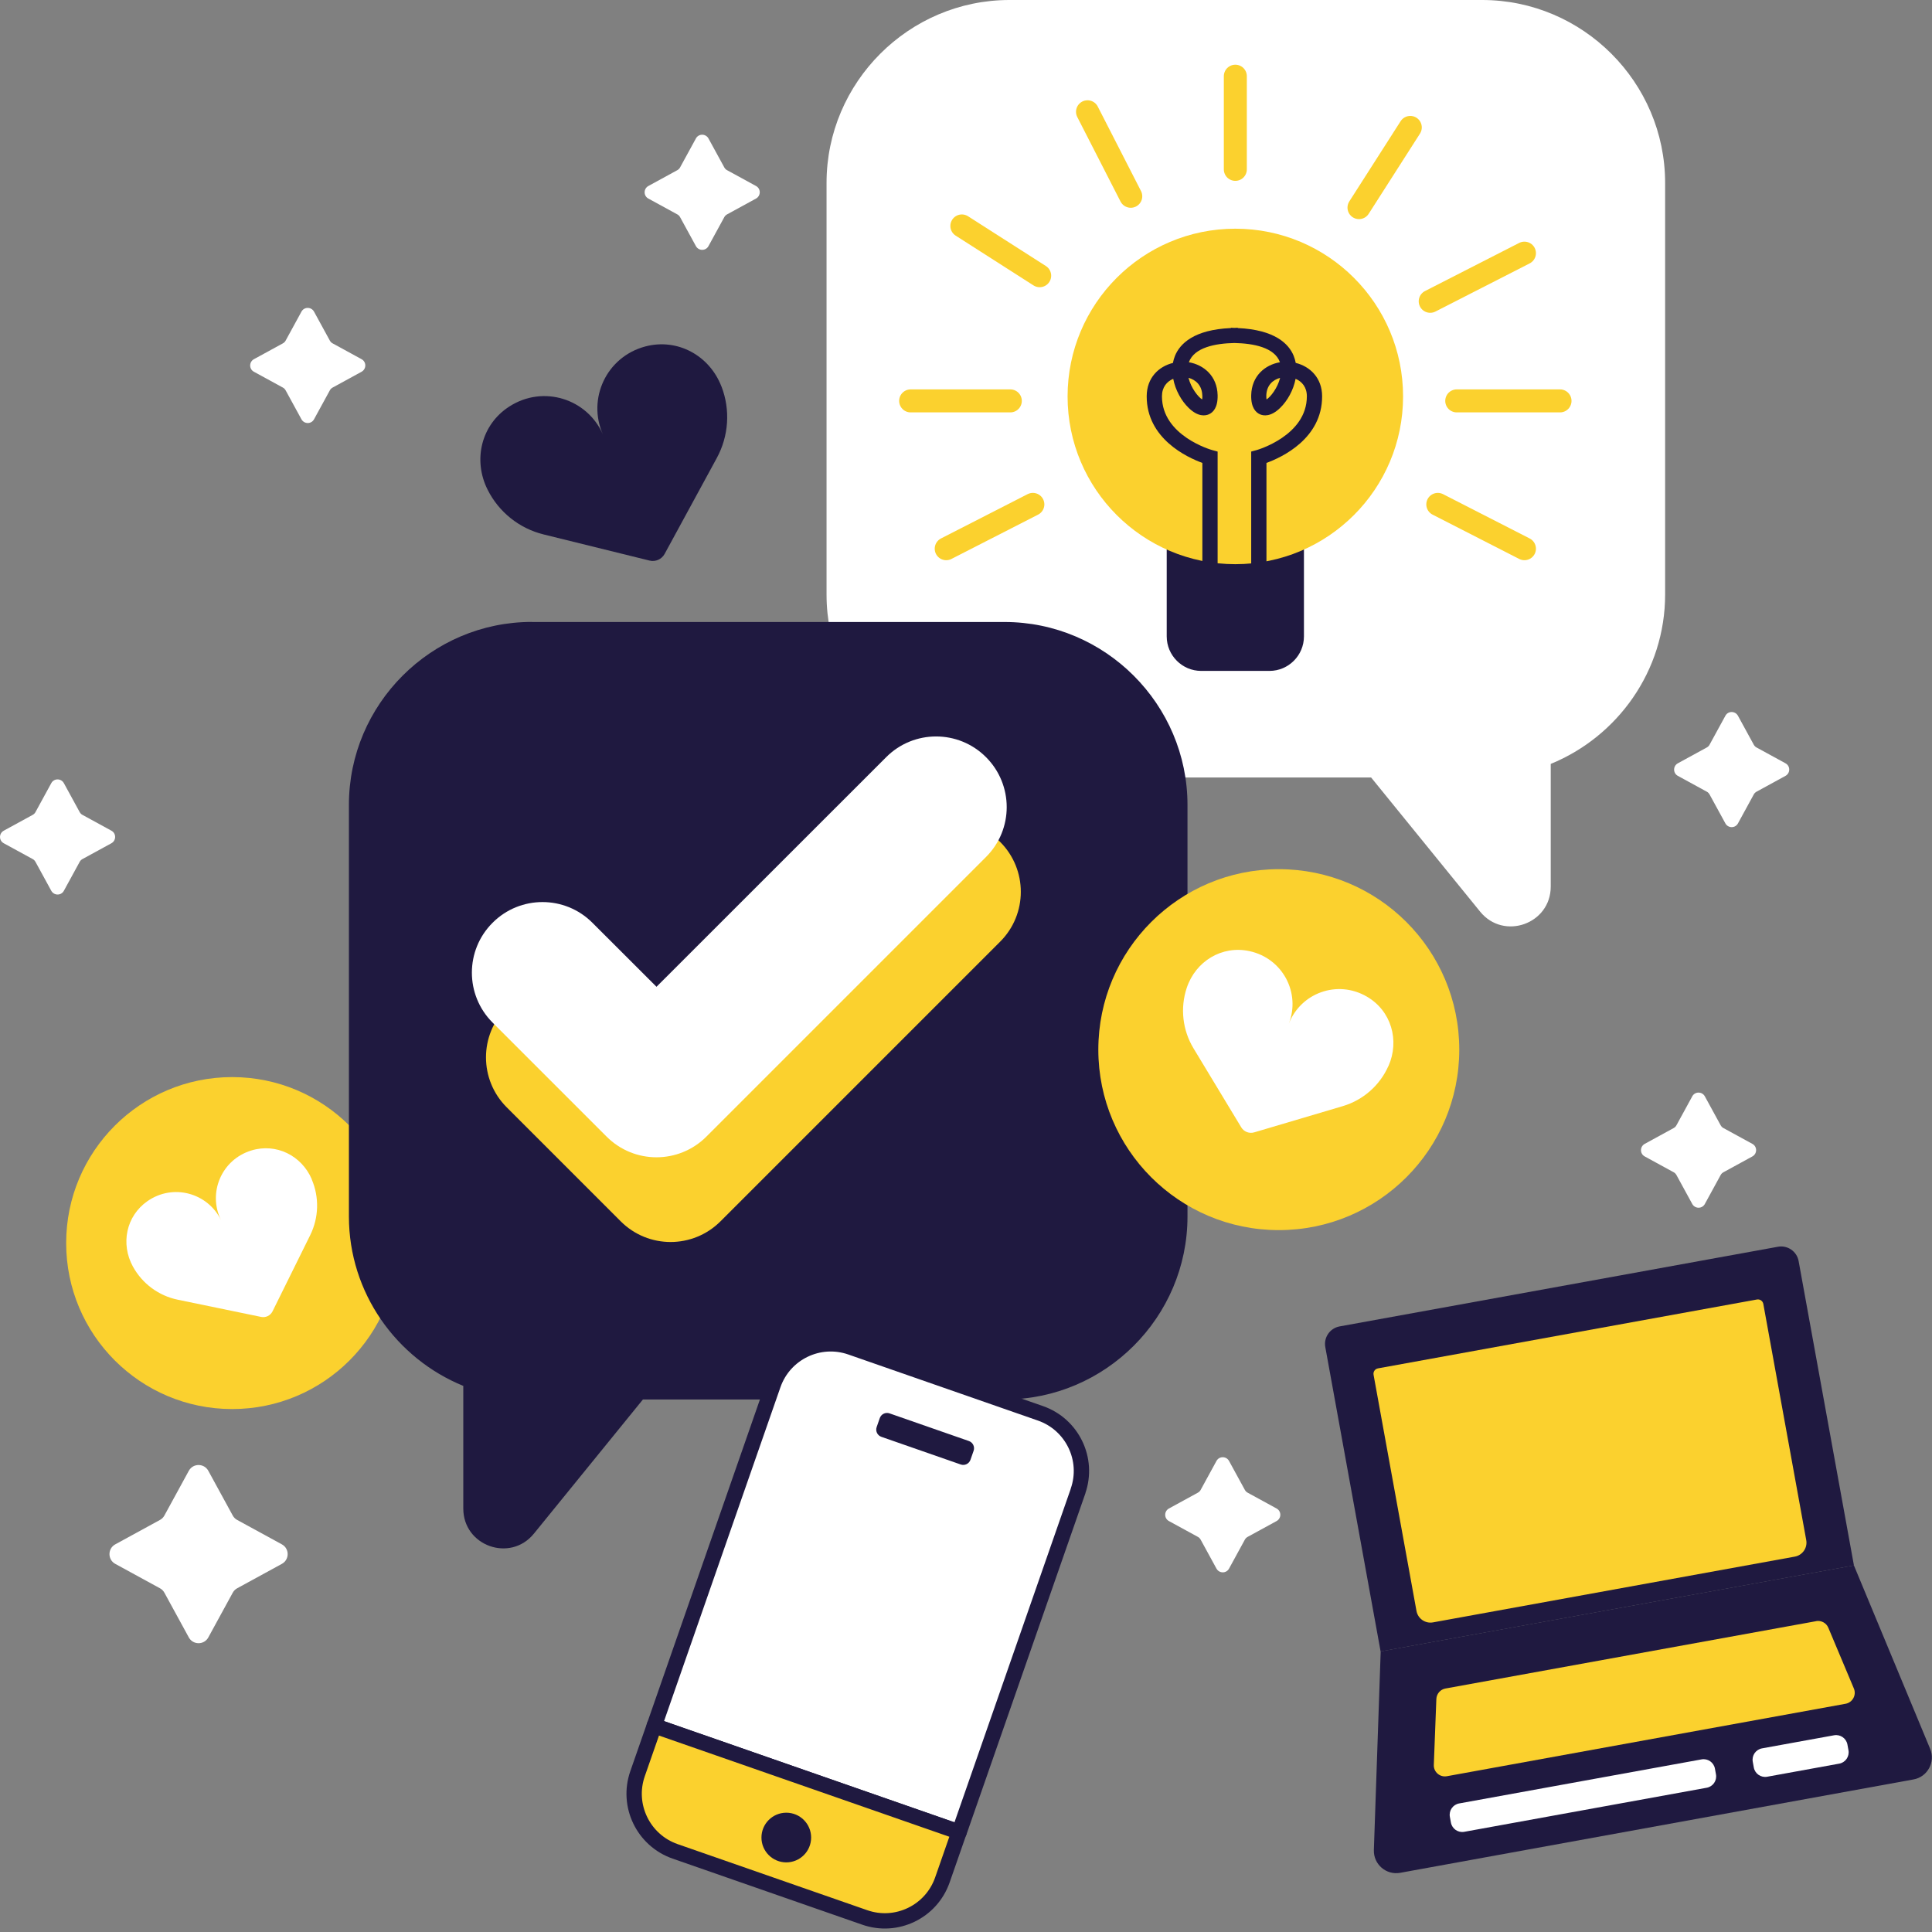
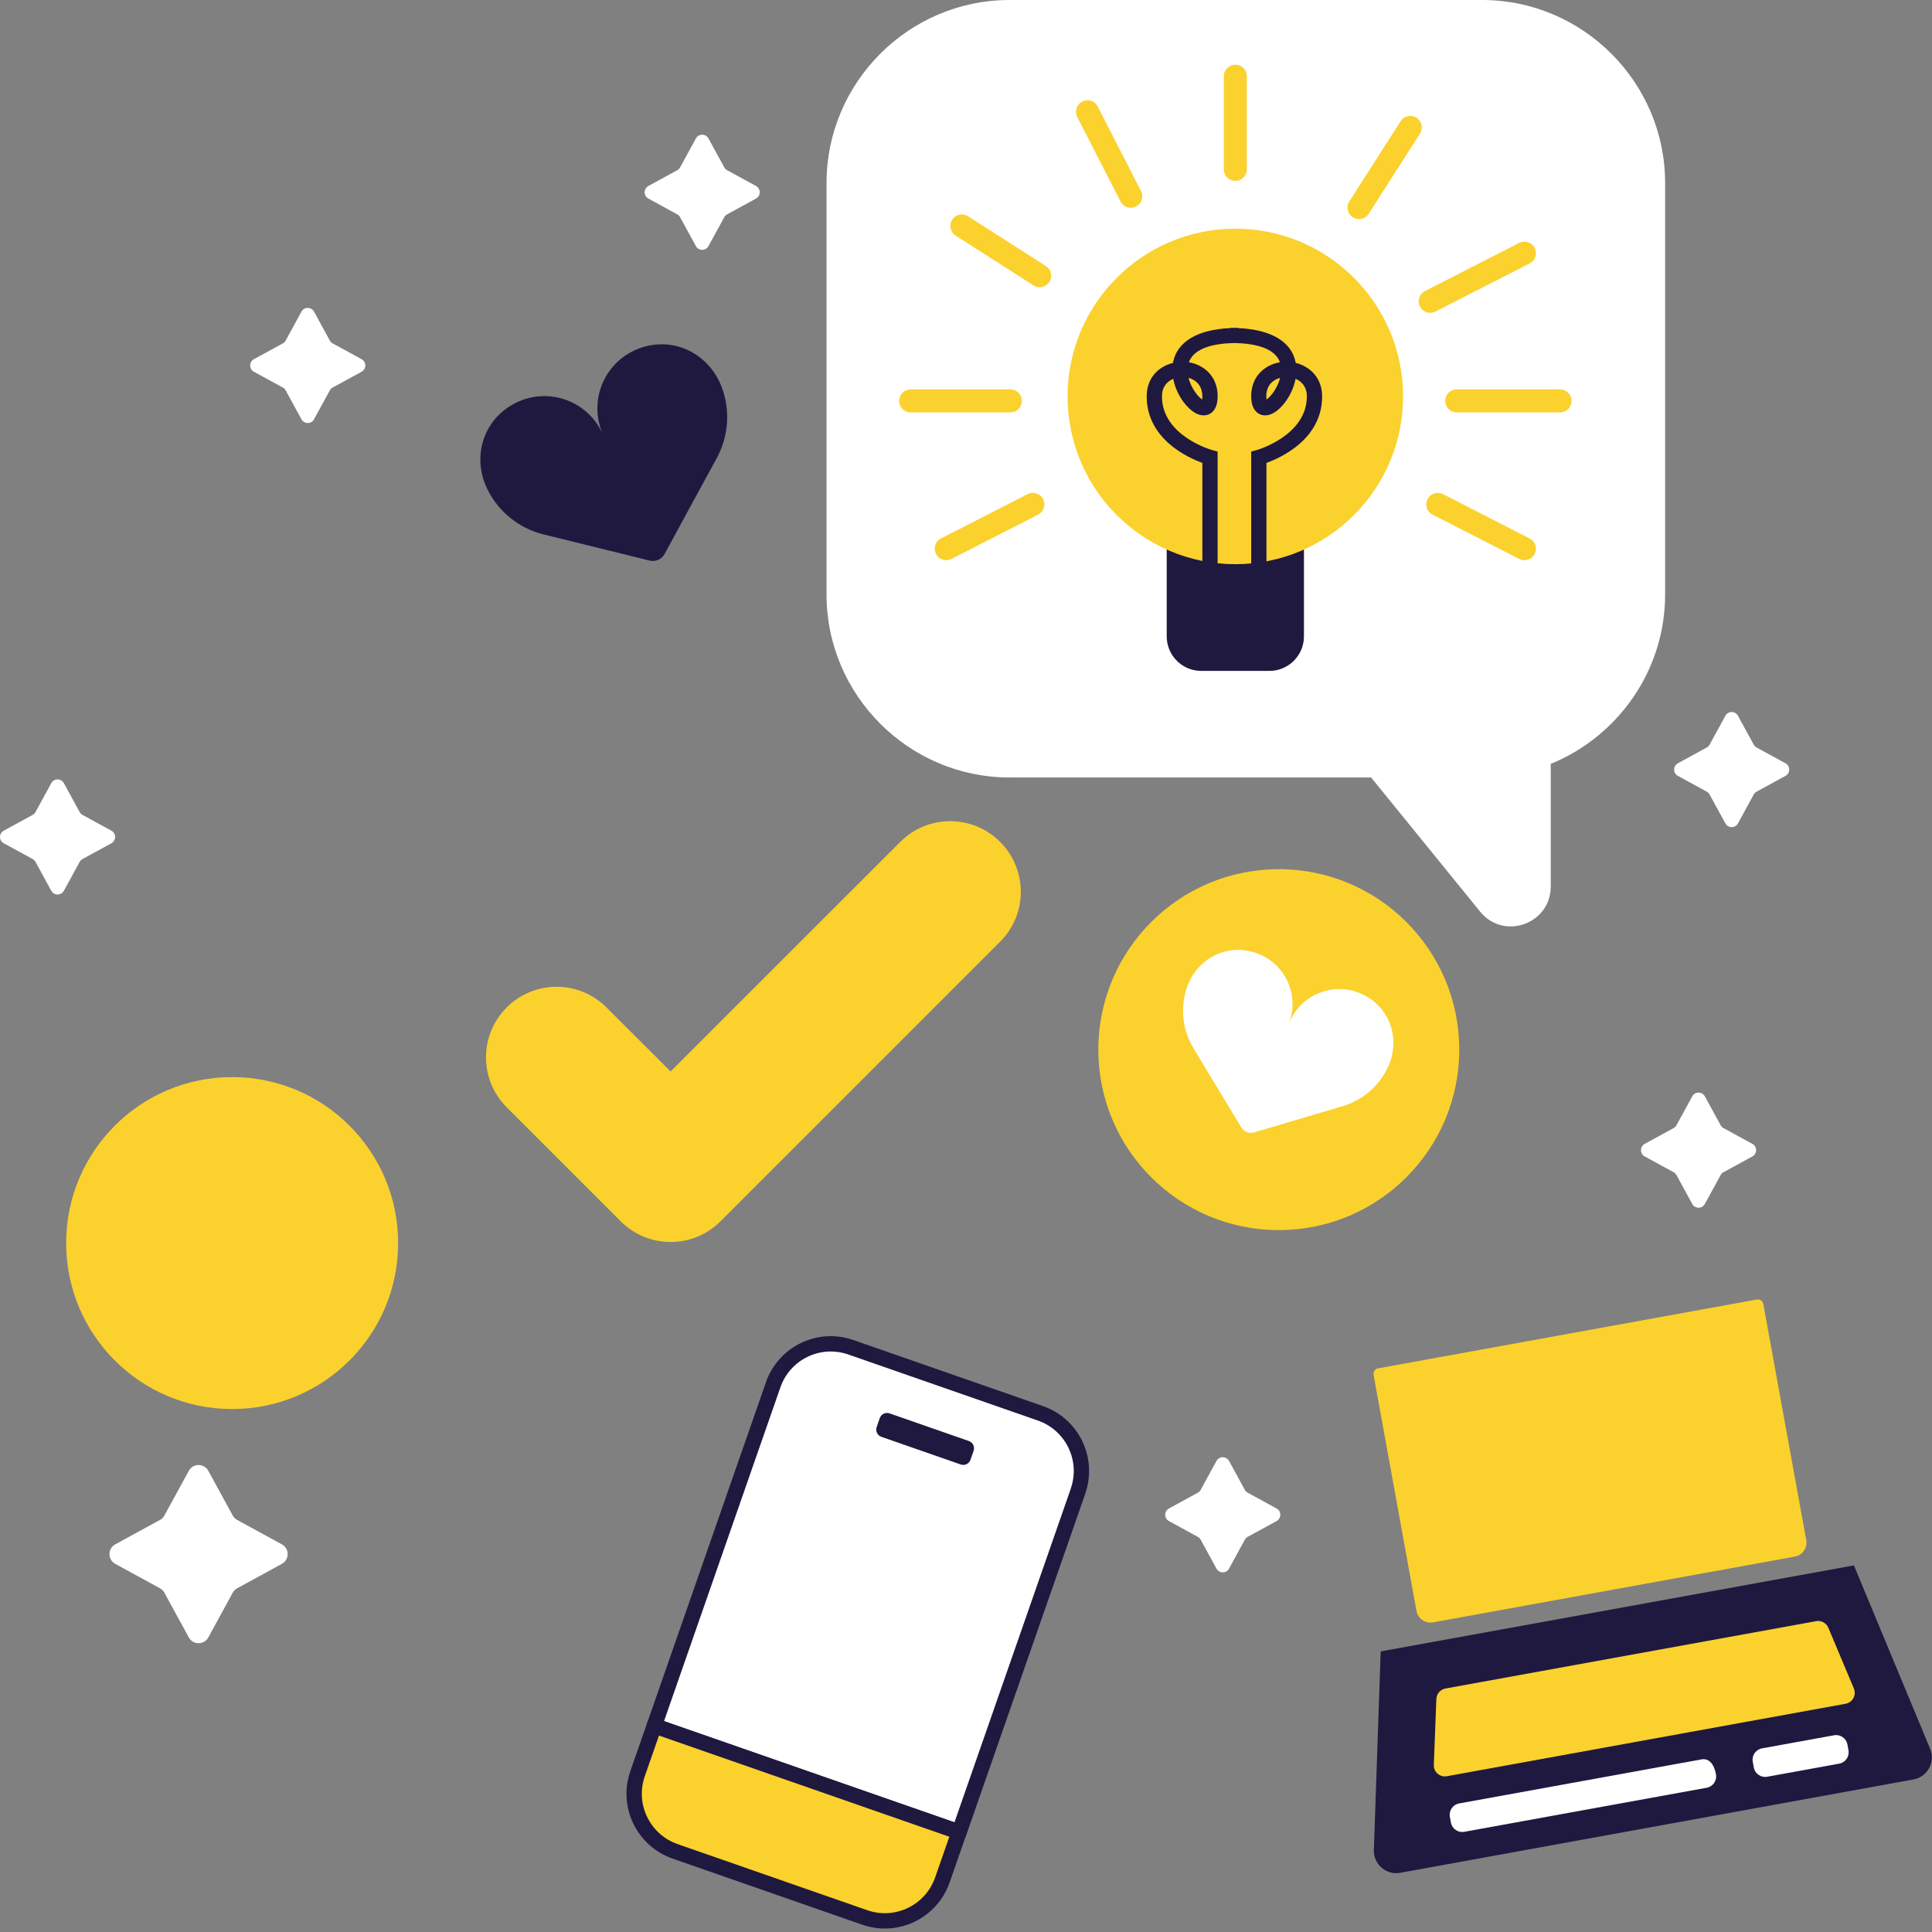
<svg xmlns="http://www.w3.org/2000/svg" width="252" height="252" viewBox="0 0 252 252" fill="none">
  <rect x="0" y="0" width="252" height="252" fill="#808080" stroke="none" />
  <g clip-path="url(#clip0_175_966)">
    <g clip-path="url(#clip1_175_966)">
      <path d="M30.28 183.79C42.237 183.79 51.93 174.097 51.93 162.14C51.93 150.183 42.237 140.49 30.28 140.49C18.323 140.49 8.63 150.183 8.63 162.14C8.63 174.097 18.323 183.79 30.28 183.79Z" fill="#FBD12E" />
-       <path d="M40.66 153.83C41.66 156.16 41.59 158.82 40.46 161.11L35.55 171.04C35.27 171.6 34.66 171.9 34.05 171.77L23.2 169.53C20.7 169.02 18.56 167.43 17.34 165.21C15.71 162.25 16.45 158.62 19.22 156.68C22.58 154.33 27.09 155.6 28.82 159.13C27.09 155.6 28.87 151.26 32.79 150.06C36.02 149.07 39.34 150.72 40.67 153.82L40.66 153.83Z" fill="white" />
      <path d="M30.93 198.25L36.77 201.44C37.77 201.99 37.77 203.43 36.77 203.98L30.93 207.17C30.69 207.3 30.49 207.5 30.36 207.74L27.17 213.58C26.62 214.58 25.18 214.58 24.63 213.58L21.44 207.74C21.31 207.5 21.11 207.3 20.87 207.17L15.03 203.98C14.03 203.43 14.03 201.99 15.03 201.44L20.87 198.25C21.11 198.12 21.31 197.92 21.44 197.68L24.63 191.84C25.18 190.84 26.62 190.84 27.17 191.84L30.36 197.68C30.49 197.92 30.69 198.12 30.93 198.25Z" fill="white" />
      <path d="M162.74 194.7L166.51 196.76C167.16 197.11 167.16 198.04 166.51 198.4L162.74 200.46C162.58 200.55 162.45 200.67 162.37 200.83L160.31 204.6C159.96 205.25 159.03 205.25 158.67 204.6L156.61 200.83C156.52 200.67 156.4 200.54 156.24 200.46L152.47 198.4C151.82 198.05 151.82 197.12 152.47 196.76L156.24 194.7C156.4 194.61 156.53 194.49 156.61 194.33L158.67 190.56C159.02 189.91 159.95 189.91 160.31 190.56L162.37 194.33C162.46 194.49 162.58 194.62 162.74 194.7Z" fill="white" />
      <path d="M94.84 22.2L98.61 24.26C99.26 24.61 99.26 25.54 98.61 25.9L94.84 27.96C94.68 28.05 94.55 28.17 94.47 28.33L92.41 32.1C92.06 32.75 91.13 32.75 90.77 32.1L88.71 28.33C88.62 28.17 88.5 28.04 88.34 27.96L84.57 25.9C83.92 25.55 83.92 24.62 84.57 24.26L88.34 22.2C88.5 22.11 88.63 21.99 88.71 21.83L90.77 18.06C91.12 17.41 92.05 17.41 92.41 18.06L94.47 21.83C94.56 21.99 94.68 22.12 94.84 22.2Z" fill="white" />
      <path d="M224.8 147.14L228.57 149.2C229.22 149.55 229.22 150.48 228.57 150.84L224.8 152.9C224.64 152.99 224.51 153.11 224.43 153.27L222.37 157.04C222.02 157.69 221.09 157.69 220.73 157.04L218.67 153.27C218.58 153.11 218.46 152.98 218.3 152.9L214.53 150.84C213.88 150.49 213.88 149.56 214.53 149.2L218.3 147.14C218.46 147.05 218.59 146.93 218.67 146.77L220.73 143C221.08 142.35 222.01 142.35 222.37 143L224.43 146.77C224.52 146.93 224.64 147.06 224.8 147.14Z" fill="white" />
      <path d="M10.76 106.29L14.53 108.35C15.18 108.7 15.18 109.63 14.53 109.99L10.76 112.05C10.6 112.14 10.47 112.26 10.39 112.42L8.33 116.19C7.98 116.84 7.05 116.84 6.69 116.19L4.63 112.42C4.54 112.26 4.42 112.13 4.26 112.05L0.49 109.99C-0.16 109.64 -0.16 108.71 0.49 108.35L4.26 106.29C4.42 106.2 4.55 106.08 4.63 105.92L6.69 102.15C7.04 101.5 7.97 101.5 8.33 102.15L10.39 105.92C10.48 106.08 10.6 106.21 10.76 106.29Z" fill="white" />
      <path d="M229.12 97.5L232.89 99.56C233.54 99.91 233.54 100.84 232.89 101.2L229.12 103.26C228.96 103.35 228.83 103.47 228.75 103.63L226.69 107.4C226.34 108.05 225.41 108.05 225.05 107.4L222.99 103.63C222.9 103.47 222.78 103.34 222.62 103.26L218.85 101.2C218.2 100.85 218.2 99.92 218.85 99.56L222.62 97.5C222.78 97.41 222.91 97.29 222.99 97.13L225.05 93.36C225.4 92.71 226.33 92.71 226.69 93.36L228.75 97.13C228.84 97.29 228.96 97.42 229.12 97.5Z" fill="white" />
      <path d="M43.39 44.79L47.16 46.85C47.81 47.2 47.81 48.13 47.16 48.49L43.39 50.55C43.23 50.64 43.1 50.76 43.02 50.92L40.96 54.69C40.61 55.34 39.68 55.34 39.32 54.69L37.26 50.92C37.17 50.76 37.05 50.63 36.89 50.55L33.12 48.49C32.47 48.14 32.47 47.21 33.12 46.85L36.89 44.79C37.05 44.7 37.18 44.58 37.26 44.42L39.32 40.65C39.67 40 40.6 40 40.96 40.65L43.02 44.42C43.11 44.58 43.23 44.71 43.39 44.79Z" fill="white" />
      <path d="M193.32 0H131.67C118.54 0 107.81 10.74 107.81 23.86V77.55C107.81 90.68 118.55 101.41 131.67 101.41H178.84L193.06 118.91C196.14 122.7 202.27 120.52 202.27 115.64V99.64C210.99 96.08 217.19 87.51 217.19 77.54V23.86C217.19 10.73 206.45 0 193.33 0H193.32Z" fill="white" />
      <path d="M152.18 67.62H170.08V83.01C170.08 85.49 168.06 87.51 165.58 87.51H156.68C154.2 87.51 152.18 85.49 152.18 83.01V67.62Z" fill="#1F1940" />
      <path d="M161.13 9.94V22.09" stroke="#FBD12E" stroke-width="3" stroke-linecap="round" stroke-linejoin="round" />
      <path d="M131.78 52.29H118.78" stroke="#FBD12E" stroke-width="3" stroke-linecap="round" stroke-linejoin="round" />
      <path d="M203.48 52.29H190.01" stroke="#FBD12E" stroke-width="3" stroke-linecap="round" stroke-linejoin="round" />
      <path d="M183.95 16.62L177.26 27.08" stroke="#FBD12E" stroke-width="3" stroke-linecap="round" stroke-linejoin="round" />
      <path d="M135.61 35.961L125.46 29.471" stroke="#FBD12E" stroke-width="3" stroke-linecap="round" stroke-linejoin="round" />
      <path d="M134.72 65.79L123.42 71.57" stroke="#FBD12E" stroke-width="3" stroke-linecap="round" stroke-linejoin="round" />
      <path d="M187.54 65.79L198.84 71.57" stroke="#FBD12E" stroke-width="3" stroke-linecap="round" stroke-linejoin="round" />
      <path d="M198.84 33.02L186.55 39.3" stroke="#FBD12E" stroke-width="3" stroke-linecap="round" stroke-linejoin="round" />
      <path d="M147.49 25.6L141.85 14.58" stroke="#FBD12E" stroke-width="3" stroke-linecap="round" stroke-linejoin="round" />
      <path d="M161.13 73.59C173.214 73.59 183.01 63.794 183.01 51.71C183.01 39.626 173.214 29.83 161.13 29.83C149.046 29.83 139.25 39.626 139.25 51.71C139.25 63.794 149.046 73.59 161.13 73.59Z" fill="#FBD12E" />
      <path d="M169.01 47.34C168.95 47.03 168.86 46.71 168.74 46.41C168.1 44.84 166.28 43.01 161.45 42.79V42.75C161.29 42.75 161.15 42.77 161 42.77C160.84 42.77 160.71 42.75 160.55 42.75V42.79C155.72 43 153.9 44.84 153.26 46.41C153.14 46.71 153.05 47.02 152.99 47.34C151.15 47.79 149.57 49.27 149.57 51.69C149.56 57.22 154.85 59.66 156.83 60.38V73.58H158.82V58.9L158.09 58.7C158.02 58.68 151.55 56.85 151.56 51.69C151.56 50.5 152.2 49.76 153.03 49.41C153.31 50.89 154.1 52.29 155.04 53.2C156.27 54.4 157.21 54.24 157.68 54.04C158.22 53.8 158.86 53.18 158.82 51.54C158.76 49.03 157 47.58 155.07 47.25C155.77 45.31 158.53 44.79 161.01 44.74C163.49 44.79 166.25 45.31 166.95 47.25C165.01 47.58 163.26 49.03 163.2 51.54C163.16 53.17 163.8 53.8 164.34 54.04C164.8 54.24 165.75 54.4 166.98 53.2C167.92 52.29 168.71 50.89 168.99 49.41C169.82 49.76 170.46 50.5 170.46 51.69C170.46 56.83 163.99 58.68 163.93 58.7L163.2 58.9V73.58H165.19V60.38C167.18 59.66 172.46 57.22 172.45 51.69C172.45 49.28 170.86 47.8 169.03 47.34H169.01ZM156.83 51.6C156.83 51.83 156.83 51.99 156.8 52.1C156.27 51.77 155.36 50.62 155.02 49.28C155.98 49.54 156.79 50.28 156.82 51.59L156.83 51.6ZM165.2 52.1C165.18 51.99 165.17 51.82 165.17 51.6C165.2 50.28 166.01 49.54 166.97 49.29C166.63 50.63 165.73 51.77 165.19 52.11L165.2 52.1Z" fill="#1F1940" />
-       <path d="M69.38 81.13H131.03C144.16 81.13 154.89 91.87 154.89 104.99V158.68C154.89 171.81 144.15 182.54 131.03 182.54H83.86L69.64 200.04C66.56 203.83 60.43 201.65 60.43 196.77V180.77C51.71 177.21 45.51 168.64 45.51 158.67V104.98C45.51 91.85 56.25 81.12 69.37 81.12L69.38 81.13Z" fill="#1F1940" />
      <path d="M87.47 162C85.11 162 82.76 161.1 80.96 159.3L66.09 144.43C62.49 140.83 62.49 135 66.09 131.41C69.68 127.81 75.52 127.81 79.11 131.41L87.47 139.76L117.43 109.81C121.02 106.21 126.86 106.21 130.45 109.81C134.05 113.41 134.05 119.24 130.45 122.83L93.98 159.3C92.18 161.1 89.82 162 87.47 162Z" fill="#FBD12E" />
-       <path d="M85.63 150.951C83.27 150.951 80.92 150.051 79.12 148.251L64.25 133.381C60.65 129.781 60.65 123.951 64.25 120.361C67.84 116.761 73.68 116.761 77.27 120.361L85.63 128.711L115.59 98.76C119.18 95.16 125.02 95.16 128.61 98.76C132.21 102.361 132.21 108.191 128.61 111.781L92.14 148.251C90.34 150.051 87.98 150.951 85.63 150.951Z" fill="white" />
      <path d="M166.8 160.45C179.801 160.45 190.34 149.911 190.34 136.91C190.34 123.909 179.801 113.37 166.8 113.37C153.799 113.37 143.26 123.909 143.26 136.91C143.26 149.911 153.799 160.45 166.8 160.45Z" fill="#FBD12E" />
      <path d="M181.09 139.06C179.97 141.58 177.8 143.49 175.14 144.28L163.59 147.7C162.94 147.89 162.25 147.62 161.9 147.04L155.67 136.73C154.24 134.36 153.92 131.48 154.79 128.86C155.95 125.37 159.39 123.28 162.98 124.06C167.34 125.01 169.66 129.54 168.11 133.52C169.66 129.53 174.42 127.75 178.28 129.99C181.46 131.83 182.59 135.7 181.1 139.06H181.09Z" fill="white" />
      <path d="M94.11 50.42C95.28 53.46 95.06 56.87 93.49 59.75L86.69 72.25C86.31 72.95 85.5 73.31 84.73 73.12L70.91 69.71C67.73 68.93 65.06 66.79 63.6 63.87C61.65 59.99 62.78 55.36 66.44 53.02C70.87 50.17 76.59 52.02 78.63 56.64C76.59 52.02 79.08 46.55 84.17 45.19C88.36 44.08 92.54 46.36 94.1 50.41L94.11 50.42Z" fill="#1F1940" />
      <path d="M140.61 194.48C142.06 190.33 139.86 185.8 135.72 184.35L110.98 175.73C106.83 174.28 102.3 176.47 100.85 180.62L85.34 225.11L125.11 238.97L140.62 194.48H140.61Z" fill="white" stroke="#1F1940" stroke-width="2" stroke-linejoin="round" />
      <path d="M85.34 225.1L83.16 231.35C81.71 235.5 83.91 240.03 88.05 241.48L112.79 250.1C116.94 251.55 121.47 249.36 122.92 245.21L125.1 238.96L85.33 225.1H85.34Z" fill="#FBD12E" stroke="#1F1940" stroke-width="2" stroke-linejoin="round" />
      <path d="M126.378 187.961L116.028 184.353C115.507 184.171 114.937 184.446 114.755 184.968L114.347 186.139C114.165 186.66 114.44 187.23 114.962 187.412L125.311 191.02C125.833 191.202 126.403 190.926 126.584 190.405L126.993 189.234C127.174 188.713 126.899 188.142 126.378 187.961Z" fill="#1F1940" />
-       <path d="M102.56 242.919C104.349 242.919 105.8 241.469 105.8 239.679C105.8 237.89 104.349 236.439 102.56 236.439C100.77 236.439 99.32 237.89 99.32 239.679C99.32 241.469 100.77 242.919 102.56 242.919Z" fill="#1F1940" />
-       <path d="M174.742 173.008L231.906 162.62C233.165 162.391 234.374 163.228 234.603 164.488L241.818 204.187L180.079 215.407L172.865 175.707C172.636 174.448 173.473 173.239 174.732 173.01L174.742 173.008Z" fill="#1F1940" />
      <path d="M179.741 178.483L229.161 169.501C229.555 169.43 229.927 169.687 229.998 170.081L235.597 200.886C235.779 201.89 235.111 202.855 234.107 203.037L186.91 211.615C185.907 211.797 184.942 211.129 184.759 210.125L179.161 179.32C179.089 178.926 179.347 178.554 179.741 178.483Z" fill="#FBD12E" />
      <path d="M241.83 204.18L210.96 209.79L180.09 215.4L179.2 241.31C179.14 243.17 180.81 244.61 182.63 244.28L216.11 238.19L249.59 232.1C251.42 231.77 252.47 229.83 251.76 228.11L241.81 204.17L241.83 204.18Z" fill="#1F1940" />
      <path d="M236.87 211.46L188.54 220.24C187.87 220.36 187.38 220.93 187.35 221.61L187.02 230.2C186.98 231.13 187.82 231.85 188.73 231.68L240.73 222.23C241.64 222.06 242.17 221.09 241.81 220.24L238.48 212.32C238.22 211.69 237.55 211.33 236.88 211.45L236.87 211.46Z" fill="#FBD12E" />
-       <path d="M221.943 229.485L190.321 235.232C189.506 235.38 188.965 236.161 189.113 236.976L189.249 237.724C189.397 238.539 190.178 239.079 190.993 238.931L222.615 233.184C223.43 233.036 223.971 232.256 223.823 231.44L223.687 230.693C223.539 229.878 222.758 229.337 221.943 229.485Z" fill="white" />
+       <path d="M221.943 229.485L190.321 235.232C189.506 235.38 188.965 236.161 189.113 236.976L189.249 237.724C189.397 238.539 190.178 239.079 190.993 238.931L222.615 233.184C223.43 233.036 223.971 232.256 223.823 231.44C223.539 229.878 222.758 229.337 221.943 229.485Z" fill="white" />
      <path d="M239.225 226.341L229.829 228.048C229.014 228.196 228.473 228.977 228.621 229.792L228.757 230.54C228.905 231.355 229.686 231.896 230.501 231.748L239.897 230.04C240.712 229.892 241.253 229.111 241.105 228.296L240.969 227.548C240.821 226.733 240.04 226.193 239.225 226.341Z" fill="white" />
    </g>
  </g>
  <defs>
    <clipPath id="clip0_175_966">
      <rect width="252" height="252" fill="white" />
    </clipPath>
    <clipPath id="clip1_175_966">
      <rect width="252" height="252" fill="white" />
    </clipPath>
  </defs>
</svg>